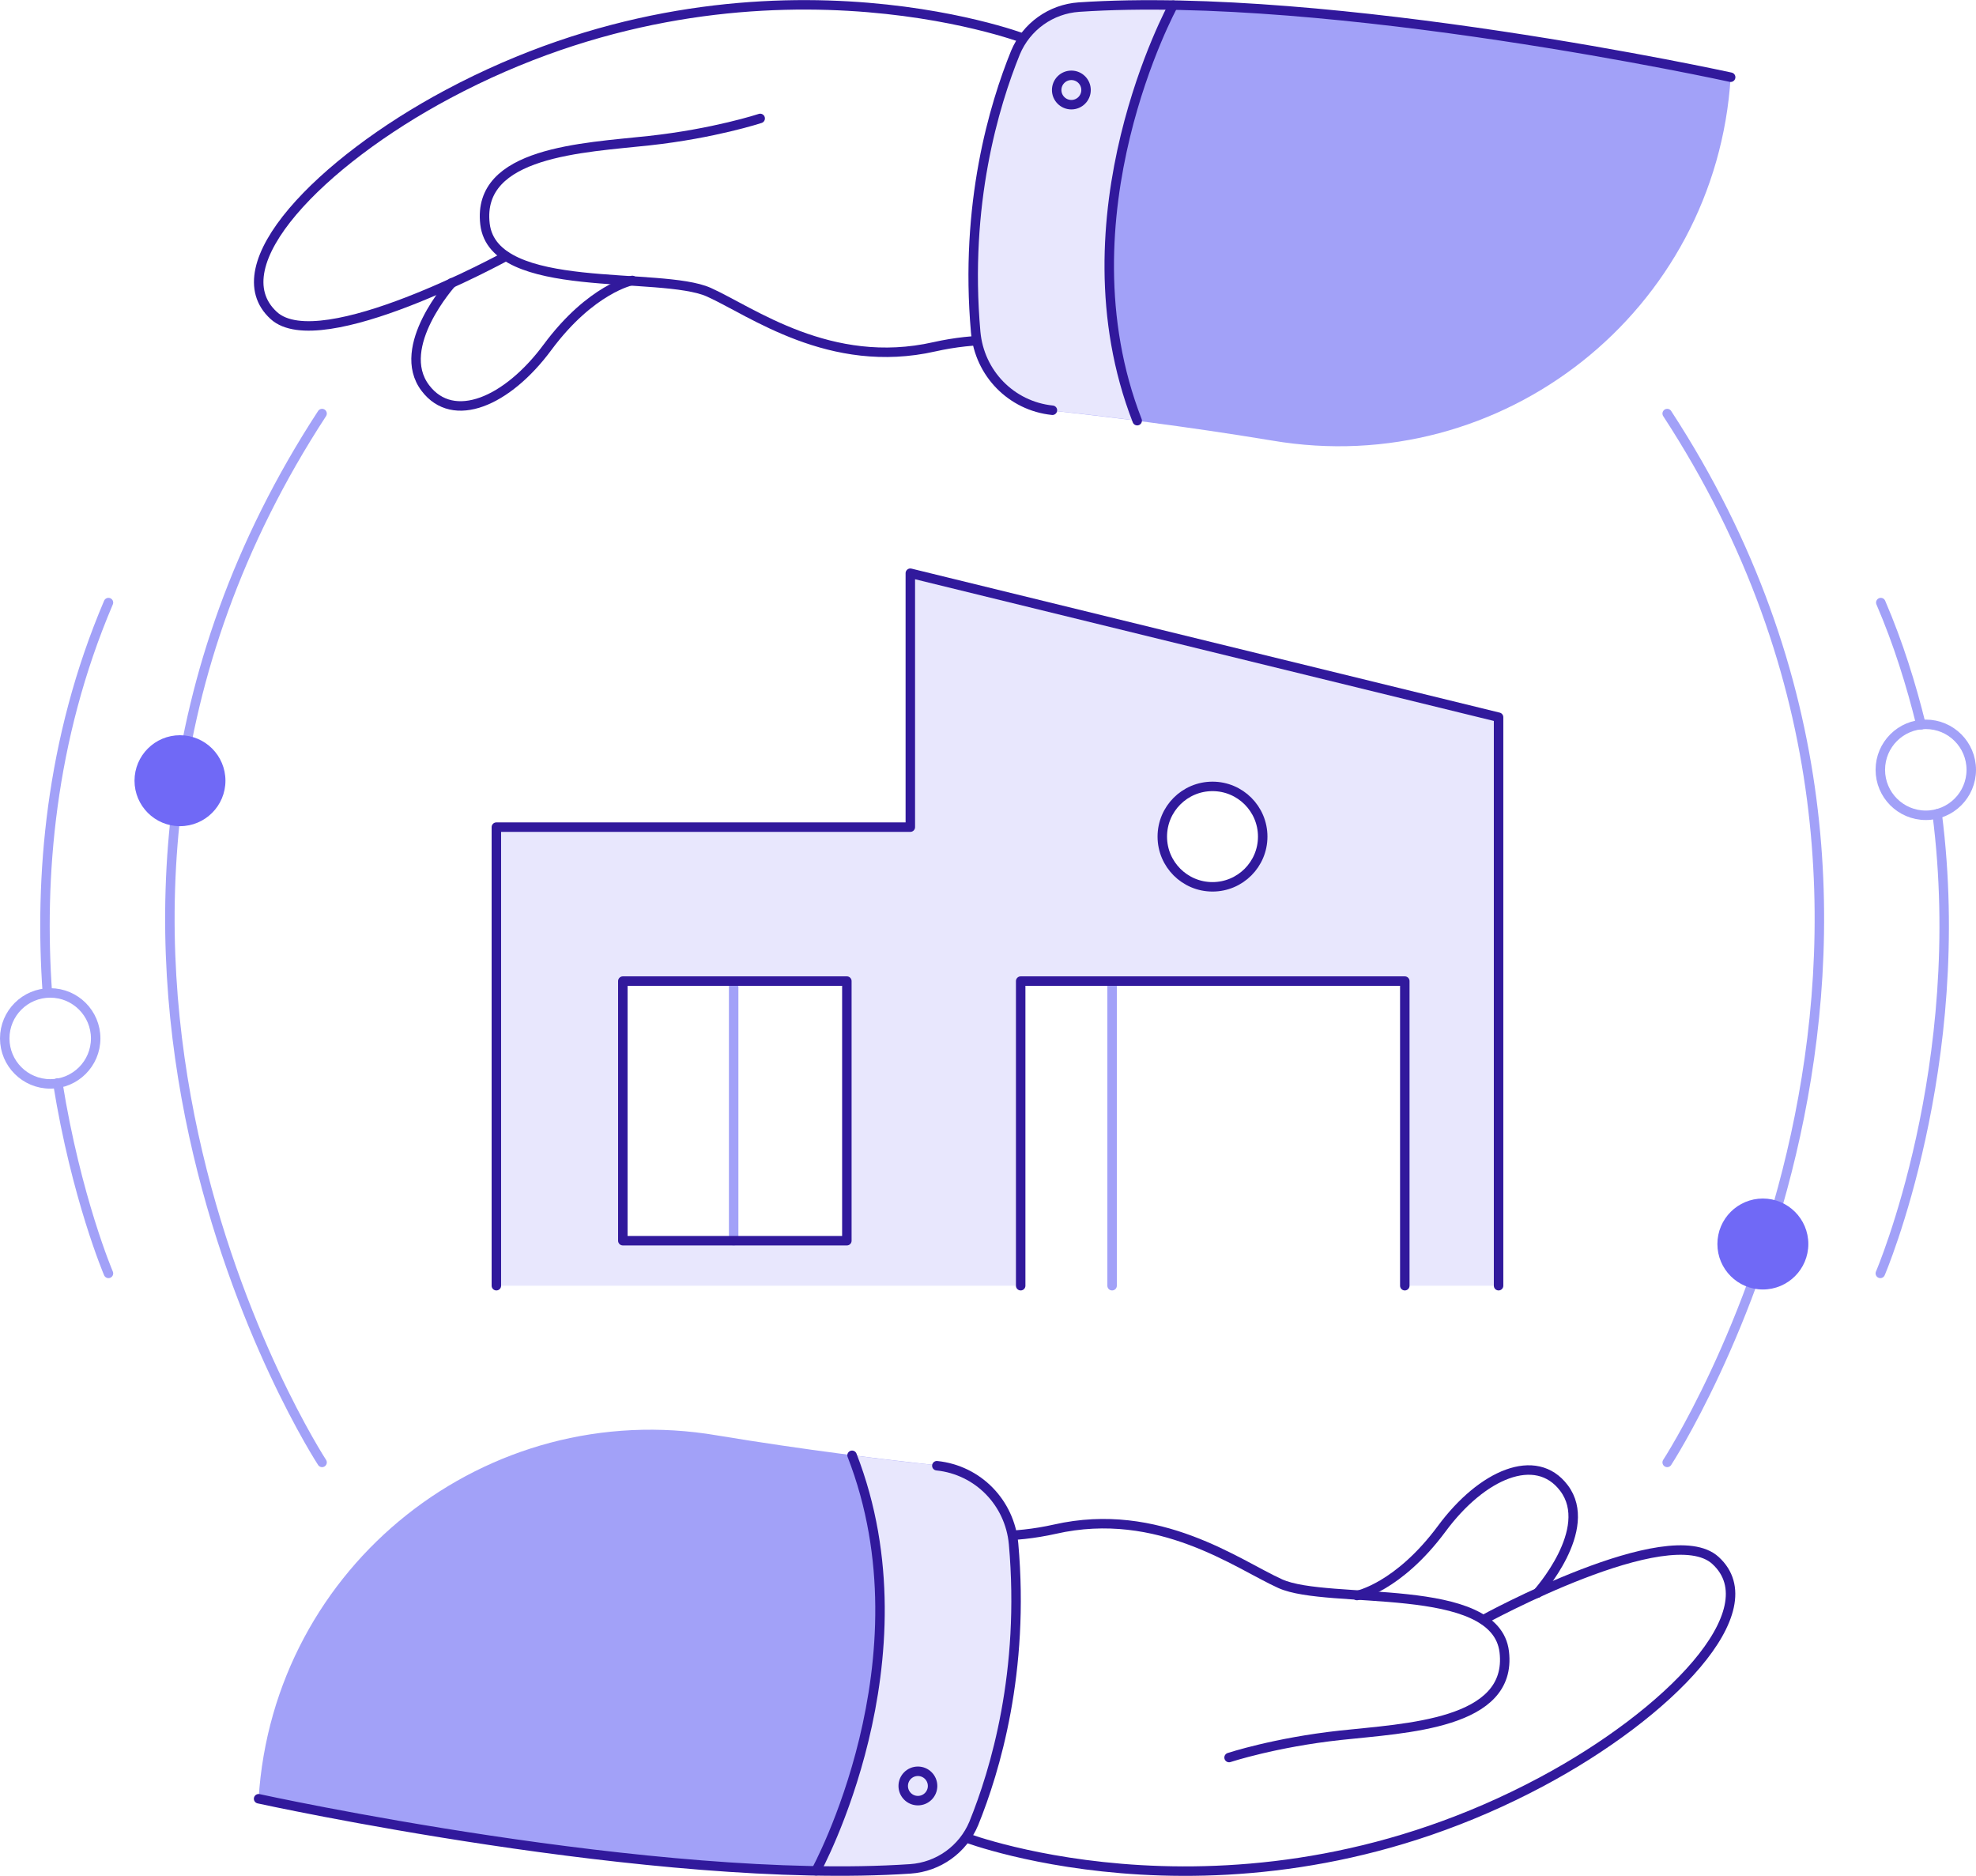
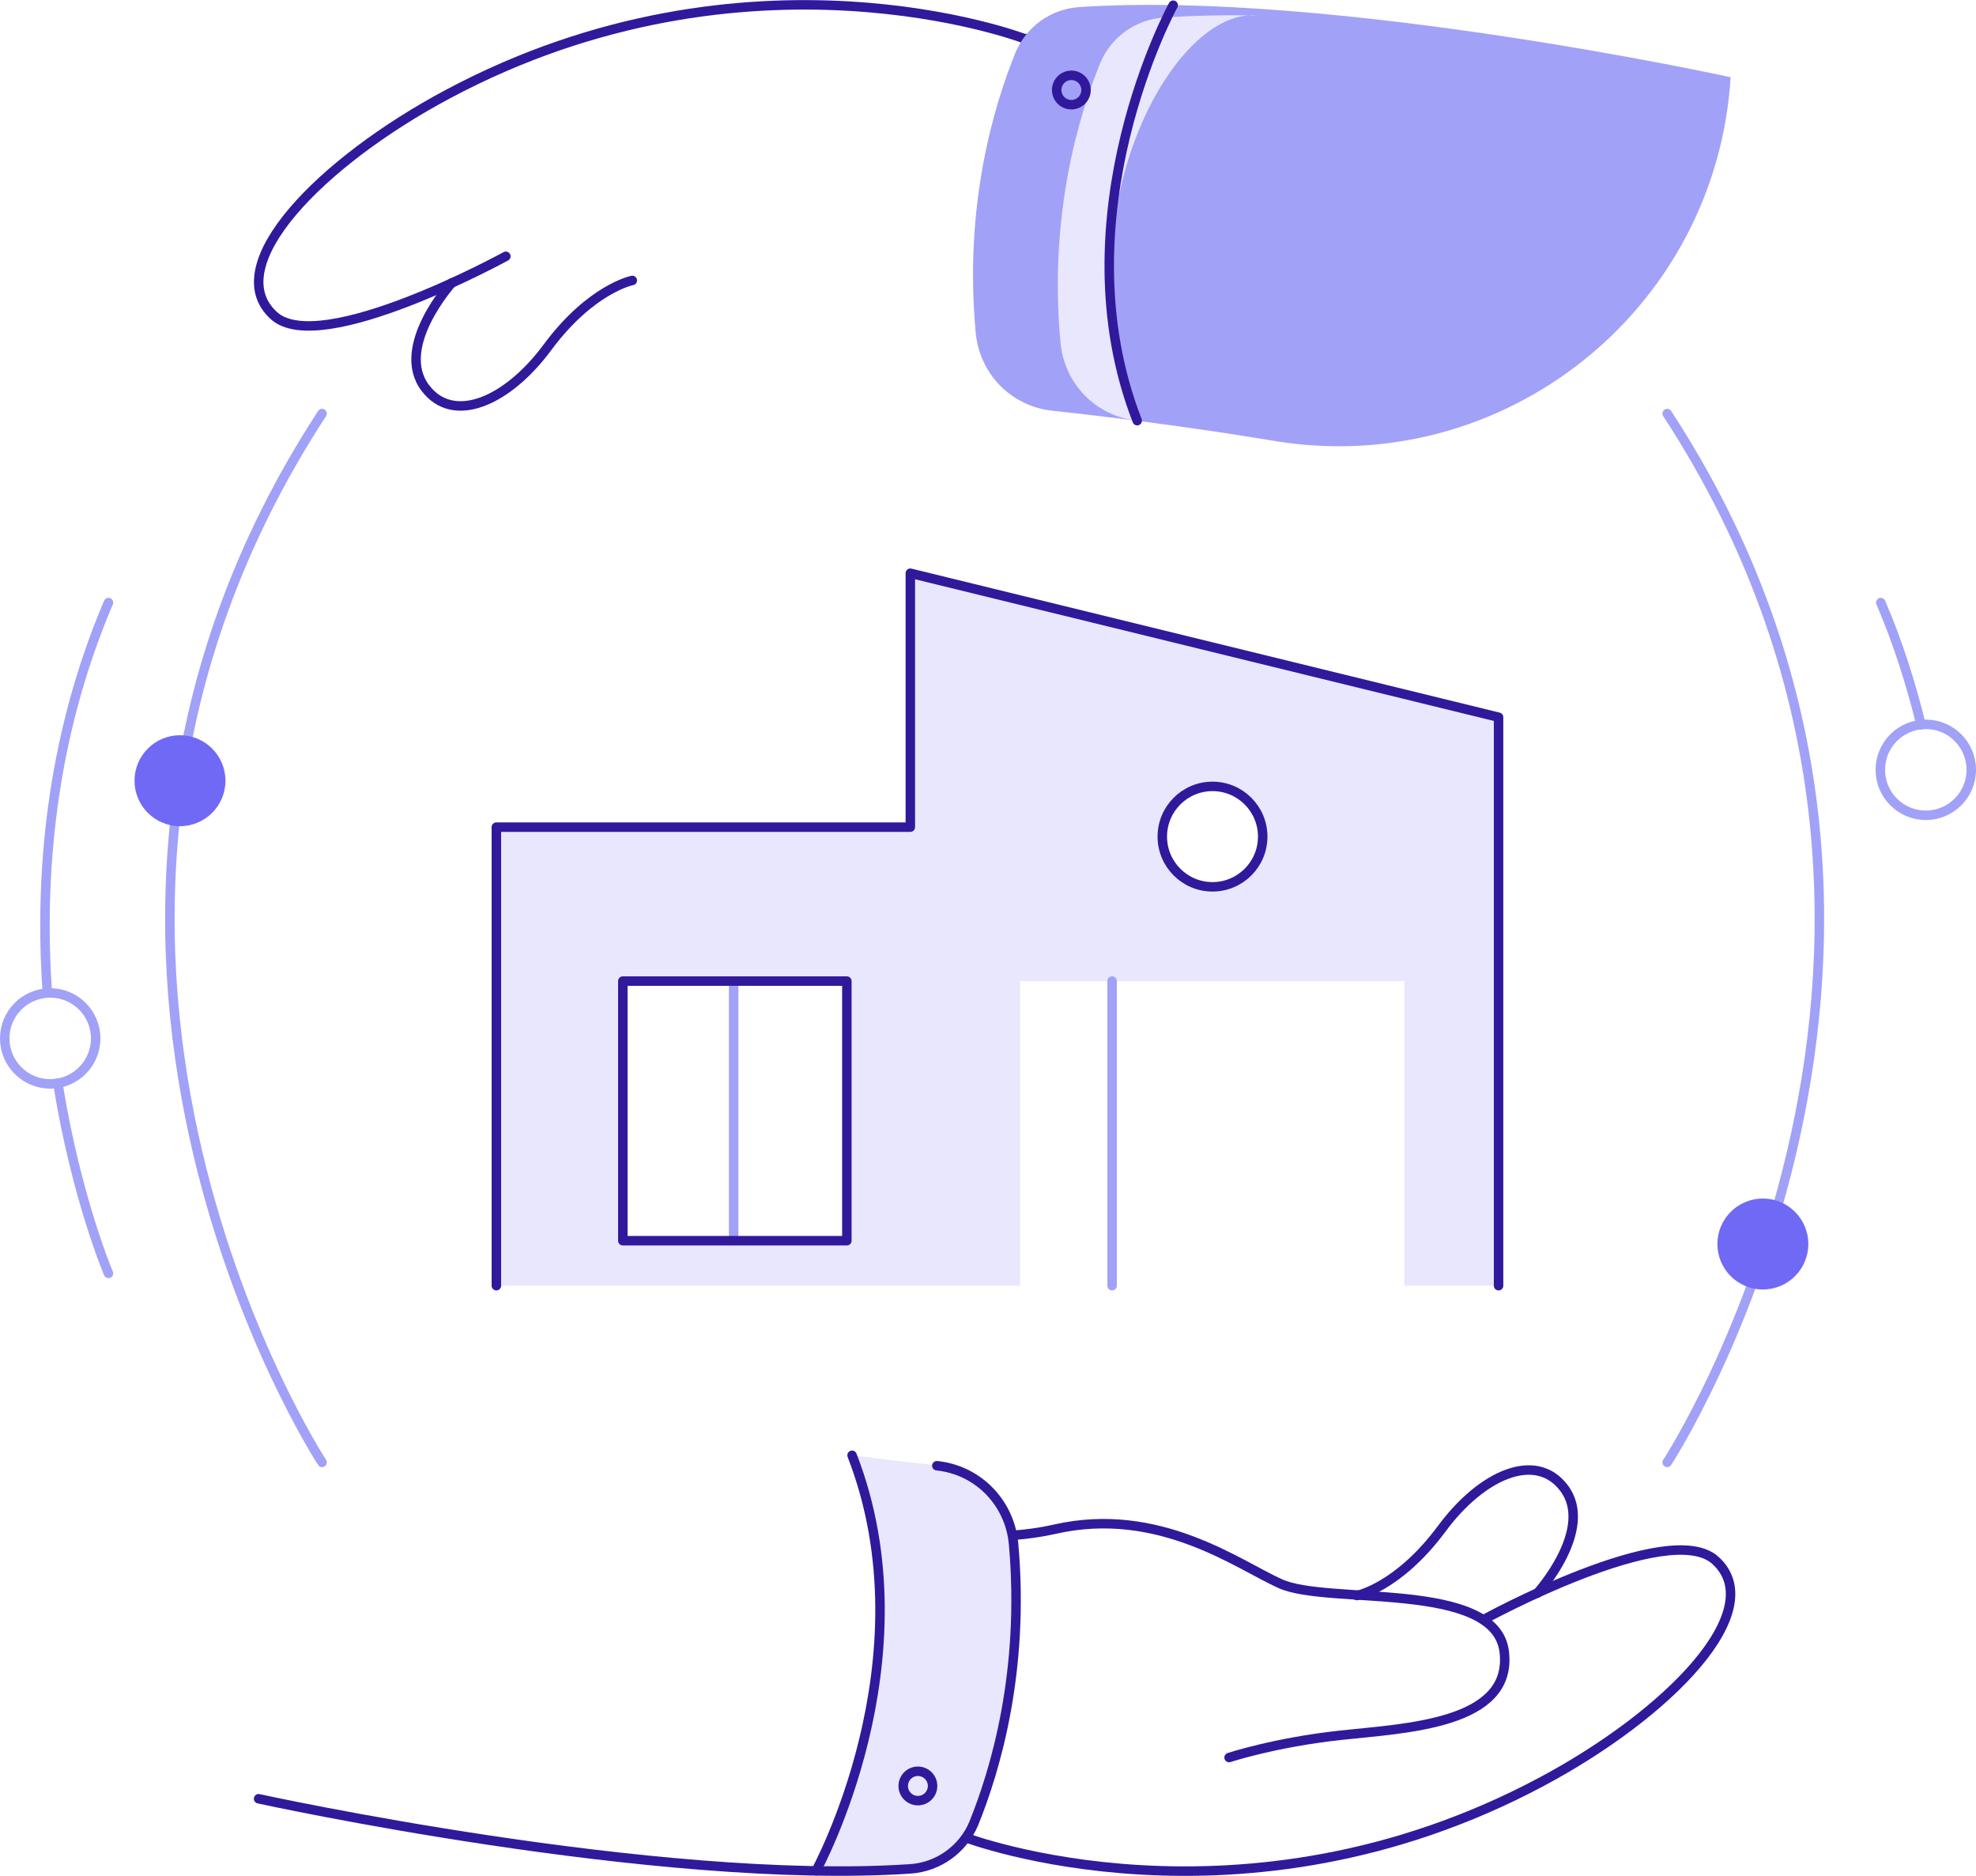
<svg xmlns="http://www.w3.org/2000/svg" version="1.1" id="illustration" x="0px" y="0px" viewBox="0 0 417.2 396" style="enable-background:new 0 0 417.2 396;" xml:space="preserve">
  <style type="text/css">
	.st0{fill:none;stroke:#31199C;stroke-width:2;stroke-linecap:round;stroke-linejoin:round;stroke-miterlimit:10;}
	.st1{fill:#A2A1F8;}
	.st2{fill:#E8E7FD;}
	.st3{fill:none;stroke:#A2A1F8;stroke-width:2;stroke-linecap:round;stroke-linejoin:round;stroke-miterlimit:10;}
	.st4{fill:#7069F6;}
</style>
  <g>
    <g>
      <g>
        <g>
          <path class="st0" d="M106.8,54.1c0,0-39.2,21.5-49,12.5c-11.5-10.5,9.9-32.4,36.7-46.7C158-14,216.1,8.1,216.1,8.1l19.5,1.7" />
-           <path class="st0" d="M160.5,25c0,0-9.7,3.2-23.5,4.7s-36.4,2.3-34.6,17.6c1.8,15.2,37.1,9.8,47.3,14.4      c8.9,4,25.6,16.5,47.6,11.5c8.5-1.9,17.3-1.9,25.7,0.2c0.1,0,0.1,0,0.2,0.1" />
          <path class="st0" d="M95.4,59.7c0,0-12.2,13.5-5.6,22.2c5.9,7.8,17.3,2.9,25.8-8.6c9.2-12.4,17.9-14.1,17.9-14.1" />
          <path class="st1" d="M365.4,16.3c0,0-84-18.4-137.6-14.8c-5.9,0.4-11.1,4.1-13.4,9.6c-4.5,11.1-10.9,32-8.4,59.1      c0.8,8.7,7.5,15.6,16.2,16.5c11,1.2,27.7,3.2,46.4,6.3C317.3,101.3,362.3,65.6,365.4,16.3L365.4,16.3z" />
-           <path class="st2" d="M240.1,88.8c-6.9-0.9-12.9-1.6-17.9-2.1c-8.7-0.9-15.4-7.8-16.2-16.5c-2.5-27,3.9-48,8.4-59      c2.3-5.5,7.5-9.2,13.4-9.6c6.3-0.4,12.9-0.6,19.9-0.4C247.7,1.1,223.3,45.6,240.1,88.8z" />
-           <path class="st0" d="M365.4,16.3c0,0-84-18.4-137.6-14.8c-5.9,0.4-11.1,4.1-13.4,9.6c-4.5,11.1-10.8,32-8.4,59      c0.8,8.7,7.5,15.6,16.2,16.5" />
+           <path class="st2" d="M240.1,88.8c-8.7-0.9-15.4-7.8-16.2-16.5c-2.5-27,3.9-48,8.4-59      c2.3-5.5,7.5-9.2,13.4-9.6c6.3-0.4,12.9-0.6,19.9-0.4C247.7,1.1,223.3,45.6,240.1,88.8z" />
          <path class="st0" d="M247.7,1.1c0,0-24.4,44.5-7.6,87.7" />
          <circle class="st0" cx="226.2" cy="19" r="3.1" />
        </g>
        <g>
          <path class="st0" d="M313.2,341.9c0,0,39.2-21.5,49-12.5c11.5,10.5-9.9,32.4-36.7,46.7C262,410,203.9,387.9,203.9,387.9      l-19.5-1.7" />
          <path class="st0" d="M259.5,371c0,0,9.7-3.2,23.5-4.7s36.4-2.3,34.6-17.6c-1.8-15.2-37.1-9.8-47.3-14.4      c-8.9-4-25.6-16.5-47.6-11.5c-8.5,1.9-17.3,1.9-25.7-0.2c-0.1,0-0.1,0-0.2-0.1" />
          <path class="st0" d="M324.6,336.3c0,0,12.2-13.5,5.6-22.2c-5.9-7.8-17.3-2.9-25.8,8.6c-9.2,12.4-17.9,14.1-17.9,14.1" />
-           <path class="st1" d="M54.6,379.7c0,0,84,18.4,137.6,14.8c5.9-0.4,11.1-4.1,13.4-9.6c4.5-11.1,10.9-32,8.4-59.1      c-0.8-8.7-7.5-15.6-16.2-16.5c-11-1.2-27.7-3.2-46.4-6.3C102.7,294.7,57.7,330.4,54.6,379.7L54.6,379.7z" />
          <path class="st2" d="M179.9,307.2c6.9,0.9,12.9,1.6,17.9,2.1c8.7,0.9,15.4,7.8,16.2,16.5c2.5,27-3.9,48-8.4,59      c-2.3,5.5-7.5,9.2-13.4,9.6c-6.3,0.4-12.9,0.6-19.9,0.4C172.3,394.9,196.7,350.4,179.9,307.2z" />
          <path class="st0" d="M54.6,379.7c0,0,84,18.4,137.6,14.8c5.9-0.4,11.1-4.1,13.4-9.6c4.5-11.1,10.8-32,8.4-59      c-0.8-8.7-7.5-15.6-16.2-16.5" />
          <path class="st0" d="M172.3,394.9c0,0,24.4-44.5,7.6-87.7" />
          <circle class="st0" cx="193.8" cy="377" r="3.1" />
        </g>
      </g>
    </g>
    <g>
      <g>
        <path class="st3" d="M68,308.7c0,0-72.3-110.6,0-221.4" />
        <path class="st3" d="M10,209.6c-1.7-24.2,0.5-53.3,12.9-82.4" />
        <path class="st3" d="M22.9,268.8c0,0-6.8-15.9-10.7-40.2" />
      </g>
      <g>
        <path class="st3" d="M352,308.7c0,0,72.3-110.6,0-221.4" />
        <path class="st3" d="M405.6,153c-2.1-8.5-4.8-17.2-8.5-25.8" />
-         <path class="st3" d="M409,171.8c6.8,53.2-12,97-12,97" />
      </g>
    </g>
    <circle class="st4" cx="38" cy="164.8" r="9.6" />
    <circle class="st3" cx="10.6" cy="219.2" r="9.6" />
    <circle class="st3" cx="406.6" cy="162.5" r="9.6" />
    <circle class="st4" cx="372.2" cy="262.6" r="9.6" />
  </g>
  <path class="st2" d="M192.2,121v53.6h-87.5v96.8h110.7v-64.3h81.1v64.3h19.8v-120L192.2,121z M178.9,261.9h-47.3v-54.8h47.3V261.9z   M256,187.1c-5.8,0-10.6-4.7-10.6-10.6c0-5.8,4.7-10.6,10.6-10.6s10.6,4.7,10.6,10.6S262,187.1,256,187.1z" />
  <polyline class="st0" points="104.8,271.4 104.8,174.6 192.2,174.6 192.2,121 316.4,151.4 316.4,271.4 " />
  <line class="st3" x1="154.9" y1="207.1" x2="154.9" y2="261.9" />
  <line class="st3" x1="234.8" y1="207.1" x2="234.8" y2="271.4" />
  <rect x="131.5" y="207.1" class="st0" width="47.3" height="54.8" />
-   <polyline class="st0" points="215.5,271.4 215.5,207.1 296.6,207.1 296.6,271.4 " />
  <circle class="st0" cx="256" cy="176.6" r="10.6" />
</svg>